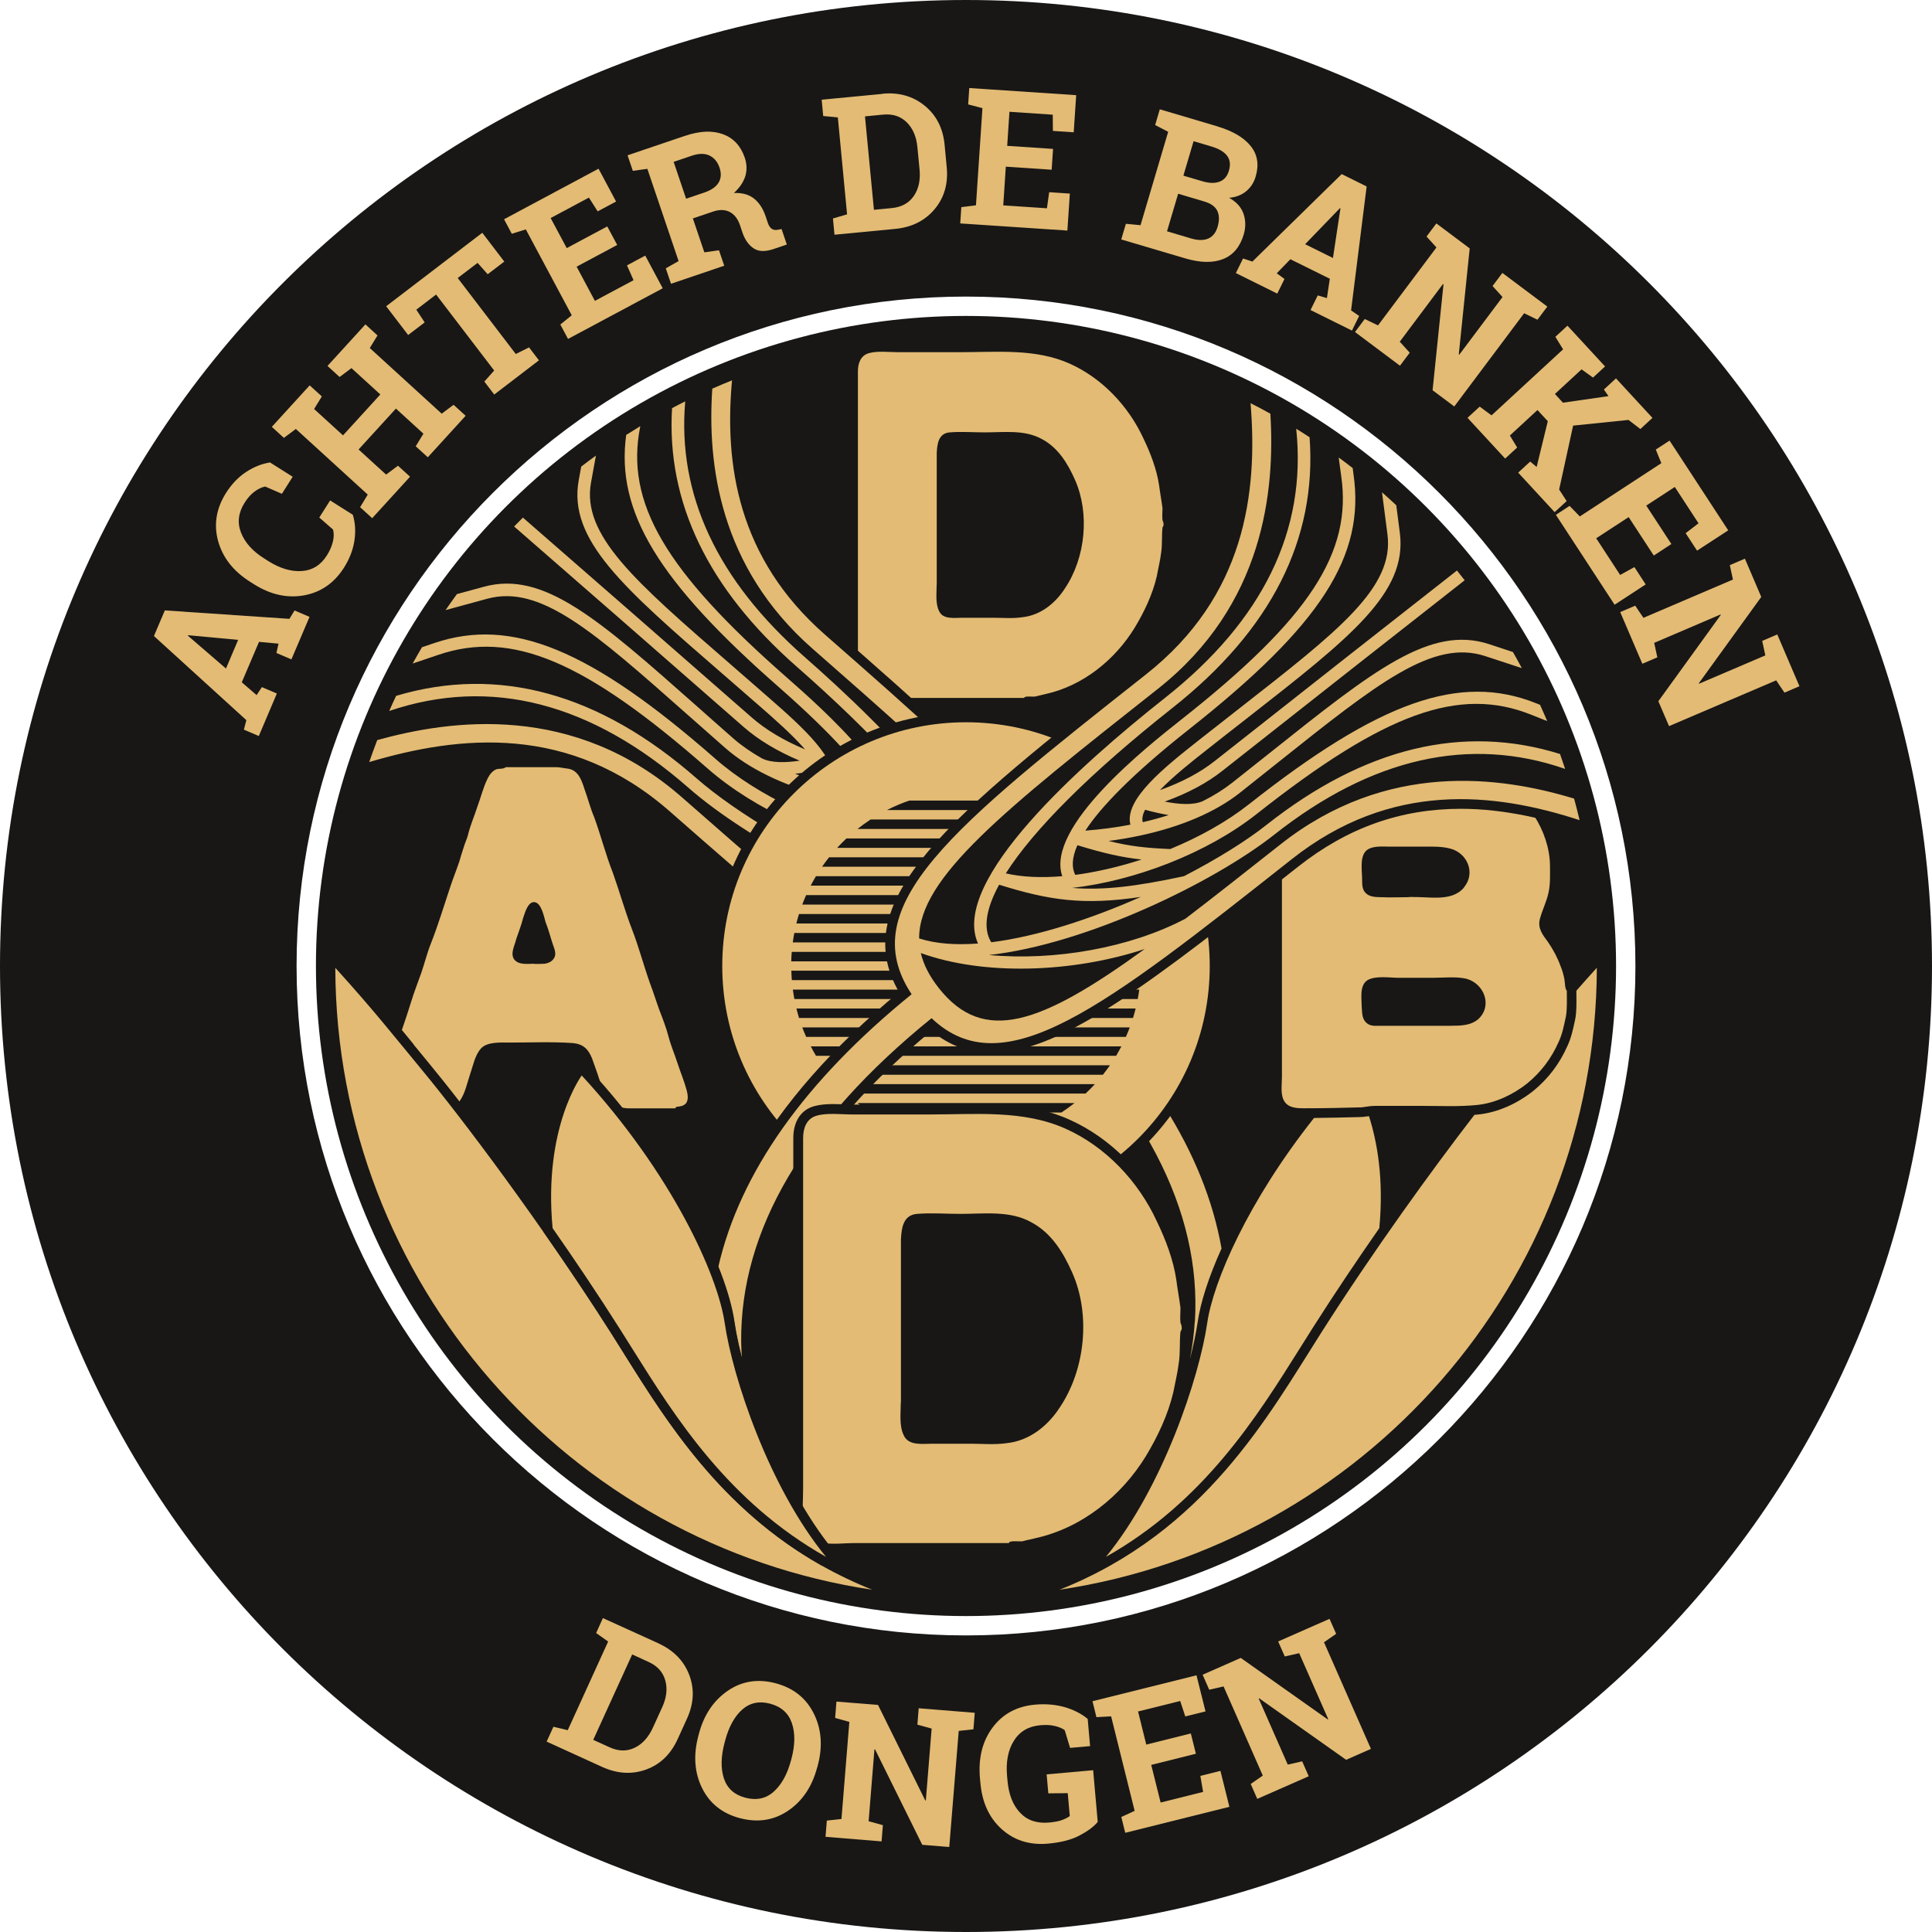
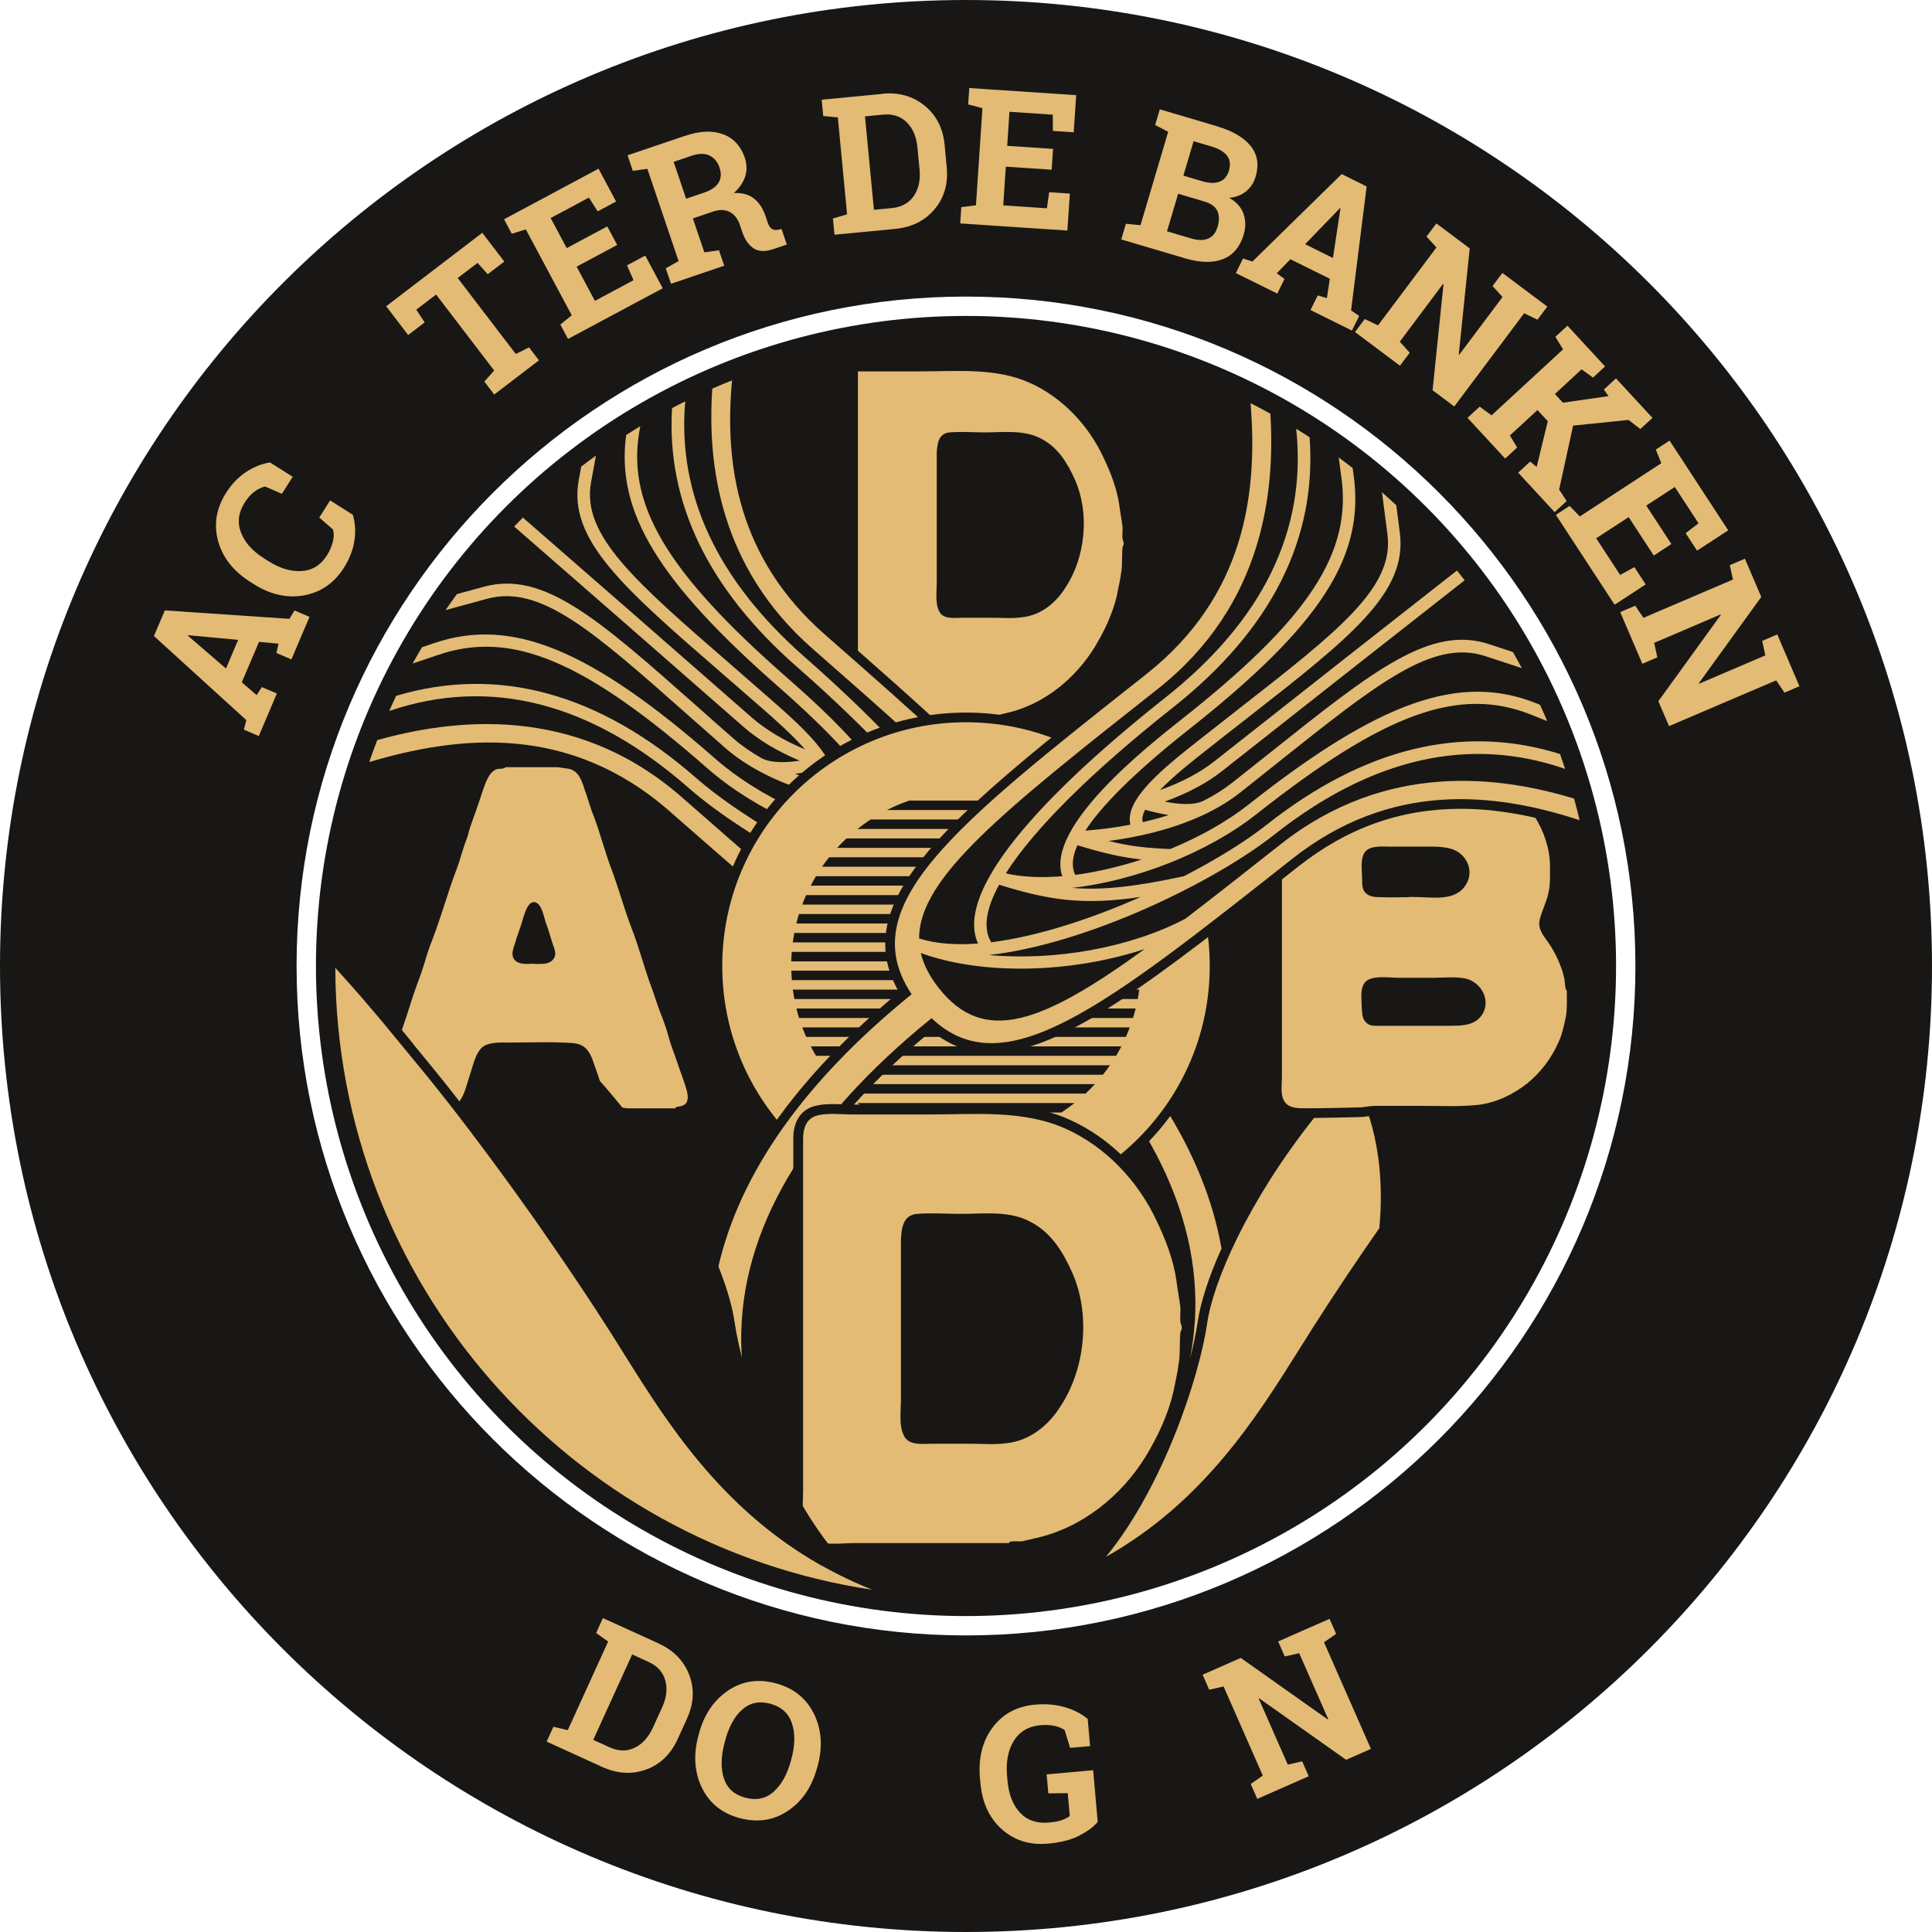
<svg xmlns="http://www.w3.org/2000/svg" id="Laag_2" viewBox="0 0 265.46 265.46">
  <defs>
    <style>.cls-1{fill:#181716;}.cls-1,.cls-2{stroke-width:0px;}.cls-2{fill:#e3bb74;}</style>
  </defs>
  <g id="Laag_1-2">
    <circle class="cls-1" cx="132.73" cy="132.73" r="89.32" />
    <path class="cls-1" d="m132.73,0C59.43,0,0,59.43,0,132.73s59.43,132.73,132.73,132.73,132.73-59.43,132.73-132.73S206.04,0,132.73,0Zm0,224.71c-50.72,0-91.98-41.26-91.98-91.98s41.26-91.98,91.98-91.98,91.98,41.26,91.98,91.98-41.26,91.98-91.98,91.98Z" />
    <path class="cls-2" d="m33.51,100.25l.34-1.3-12.7-11.56,1.5-3.52,17.12,1.16.7-1.15,2.06.88-2.49,5.84-2.06-.88.29-1.28-2.68-.25-2.37,5.56,2.04,1.76.72-1.1,2.06.88-2.48,5.84-2.06-.88Zm-2.46-8.39l1.67-3.94-6.87-.64-.03.07,5.22,4.5Z" />
    <path class="cls-2" d="m40.22,65.5l-1.49,2.35-2.3-1c-.51.11-1,.35-1.48.71s-.92.86-1.33,1.5c-.87,1.37-1.04,2.74-.51,4.11.53,1.37,1.59,2.56,3.2,3.57l.55.35c1.6,1.01,3.14,1.47,4.6,1.37,1.47-.1,2.63-.82,3.47-2.17.39-.62.66-1.25.81-1.87.15-.63.15-1.18.02-1.66l-1.89-1.65,1.49-2.35,3.12,1.97c.33,1.1.41,2.28.22,3.54-.19,1.26-.66,2.5-1.43,3.72-1.34,2.11-3.16,3.38-5.48,3.81-2.32.42-4.62-.09-6.92-1.54l-.53-.34c-2.29-1.45-3.74-3.31-4.37-5.58-.62-2.27-.26-4.47,1.08-6.6.77-1.22,1.69-2.18,2.75-2.88,1.06-.7,2.16-1.14,3.3-1.32l3.12,1.97Z" />
-     <path class="cls-2" d="m39.01,60.17l-1.66-1.52,5.2-5.7,1.67,1.52-1.06,1.73,3.97,3.62,5.13-5.62-3.97-3.62-1.63,1.22-1.66-1.52,1.35-1.48,2.51-2.75,1.35-1.48,1.66,1.52-1.06,1.73,9.88,9.02,1.63-1.22,1.66,1.51-5.2,5.7-1.66-1.51,1.06-1.73-3.78-3.45-5.13,5.62,3.78,3.45,1.63-1.22,1.66,1.51-5.2,5.7-1.66-1.51,1.05-1.73-9.88-9.02-1.62,1.21Z" />
    <path class="cls-2" d="m66.27,31.99l3.02,3.95-2.28,1.74-1.39-1.56-2.73,2.08,7.98,10.44,1.82-.91,1.36,1.78-6.14,4.7-1.36-1.78,1.35-1.52-7.98-10.44-2.72,2.08,1.15,1.75-2.27,1.73-3.02-3.95,13.2-10.09Z" />
    <path class="cls-2" d="m84.8,33.66l-5.57,2.98,2.51,4.7,5.31-2.84-.9-2.04,2.51-1.34,2.4,4.49-13.01,6.96-1.06-1.98,1.57-1.27-6.31-11.8-1.93.6-1.06-1.99,1.75-.94,11.23-6.01,2.41,4.51-2.53,1.35-1.2-1.89-5.26,2.81,2.21,4.13,5.57-2.98,1.36,2.54Z" />
    <path class="cls-2" d="m94.15,18.66c2-.68,3.73-.75,5.18-.22s2.45,1.61,3,3.22c.3.89.32,1.74.07,2.56-.26.82-.78,1.58-1.56,2.3,1.15-.05,2.07.21,2.77.77.7.56,1.23,1.37,1.59,2.43l.3.9c.13.39.31.66.54.82.23.16.52.2.89.12l.46-.09.72,2.13-1.83.62c-1.16.39-2.07.36-2.75-.11-.68-.46-1.19-1.19-1.52-2.17l-.34-1.01c-.29-.86-.75-1.45-1.37-1.79-.62-.33-1.35-.37-2.2-.11l-2.9.98,1.58,4.66,2.01-.28.72,2.12-7.31,2.48-.72-2.12,1.76-1-4.29-12.67-2,.27-.72-2.13,1.88-.64,6.05-2.05Zm.13,8.64l2.45-.83c.99-.33,1.65-.79,2.01-1.38.35-.59.39-1.28.12-2.07-.27-.79-.73-1.34-1.38-1.65-.65-.31-1.45-.3-2.41.02l-2.51.85,1.71,5.06Z" />
    <path class="cls-2" d="m121.23,12.88c2.27-.22,4.21.33,5.82,1.64,1.61,1.31,2.52,3.1,2.74,5.37l.29,3.07c.22,2.28-.34,4.21-1.67,5.79-1.33,1.58-3.13,2.48-5.4,2.7l-8.35.8-.21-2.23,1.94-.57-1.27-13.32-2.01-.19-.21-2.24,1.98-.19,6.37-.61Zm-2.38,3.12l1.23,12.83,2.46-.24c1.33-.13,2.34-.68,3.01-1.65.67-.97.94-2.19.8-3.64l-.3-3.1c-.14-1.44-.63-2.57-1.47-3.4-.84-.83-1.93-1.18-3.26-1.05l-2.46.24Z" />
    <path class="cls-2" d="m144.5,23.32l-6.3-.42-.35,5.32,6,.4.31-2.21,2.84.19-.34,5.08-14.72-.98.15-2.24,2.01-.25.89-13.35-1.96-.51.15-2.25,1.98.13,12.71.85-.34,5.1-2.86-.19-.02-2.23-5.95-.4-.31,4.68,6.3.42-.19,2.87Z" />
    <path class="cls-2" d="m167.29,17.38c2.1.62,3.62,1.52,4.56,2.69.94,1.17,1.16,2.57.68,4.19-.24.83-.68,1.5-1.31,2.02-.63.52-1.41.82-2.34.9,1,.55,1.66,1.28,1.98,2.19.31.91.32,1.86.03,2.85-.51,1.71-1.46,2.84-2.85,3.38-1.39.55-3.12.51-5.19-.1l-8.79-2.6.64-2.15,2.01.19,3.8-12.83-1.79-.93.64-2.16,1.9.56,6.04,1.79Zm-5.41,9.24l-1.53,5.16,3.3.98c.95.28,1.73.29,2.36.02.62-.27,1.05-.8,1.29-1.61.26-.88.24-1.61-.04-2.2-.29-.59-.89-1.02-1.81-1.29l-3.57-1.06Zm.73-2.48l2.58.76c.96.28,1.75.31,2.38.06.63-.24,1.06-.74,1.28-1.49.25-.83.17-1.51-.24-2.06s-1.12-.97-2.15-1.28l-2.46-.73-1.4,4.73Z" />
    <path class="cls-2" d="m170.8,35.52l1.28.42,12.27-12.02,3.43,1.7-2.14,17.03,1.11.76-.99,2.01-5.69-2.82.99-2.01,1.26.37.4-2.66-5.42-2.68-1.87,1.93,1.06.78-.99,2.01-5.69-2.82.99-2.01Zm8.52-1.97l3.83,1.9,1.03-6.82-.07-.03-4.79,4.96Z" />
    <path class="cls-2" d="m212.6,42.13l-1.35,1.8-1.83-.89-9.6,12.81-2.98-2.23,1.5-14.56-.07-.04-5.94,7.93,1.37,1.51-1.34,1.79-6.18-4.63,1.34-1.79,1.82.88,8.03-10.71-1.36-1.5,1.35-1.8,1.59,1.19,2.99,2.24-1.5,14.56.07.04,5.94-7.92-1.37-1.51,1.35-1.8,4.58,3.43,1.6,1.2Z" />
    <path class="cls-2" d="m203.31,55.87l1.63,1.2,9.83-9.07-1.06-1.72,1.66-1.53,5.17,5.6-1.66,1.53-1.57-1.13-3.66,3.38,1.1,1.2,6.26-.9-.63-.91,1.66-1.53,5.01,5.43-1.66,1.53-1.63-1.25-7.61.78-1.92,8.78,1.03,1.59-1.65,1.52-5.01-5.43,1.65-1.52.89.74,1.53-6.29-1.42-1.53-3.79,3.5,1,1.65-1.65,1.52-5.17-5.6,1.65-1.52Z" />
    <path class="cls-2" d="m227.23,76.33l-3.45-5.28-4.46,2.91,3.29,5.04,1.96-1.08,1.55,2.38-4.27,2.79-8.07-12.35,1.88-1.23,1.41,1.45,11.2-7.32-.76-1.87,1.89-1.23,1.09,1.66,6.97,10.67-4.28,2.79-1.57-2.4,1.77-1.36-3.26-4.99-3.92,2.56,3.45,5.28-2.41,1.58Z" />
    <path class="cls-2" d="m247.26,94.28l-2.07.89-1.14-1.69-14.72,6.29-1.47-3.42,8.58-11.86-.04-.06-9.11,3.9.43,1.99-2.06.88-3.04-7.1,2.06-.88,1.13,1.67,12.3-5.26-.43-1.98,2.07-.89.78,1.82,1.47,3.44-8.58,11.86.04.06,9.1-3.89-.43-1.99,2.07-.89,2.25,5.26.79,1.84Z" />
    <path class="cls-2" d="m90.48,225.81c2.07.94,3.48,2.39,4.22,4.32.74,1.94.64,3.94-.31,6.02l-1.28,2.81c-.95,2.08-2.39,3.47-4.34,4.18-1.94.7-3.95.58-6.03-.36l-7.63-3.48.93-2.04,1.97.47,5.55-12.18-1.65-1.17.93-2.05,1.81.82,5.83,2.65Zm-3.62,1.52l-5.35,11.73,2.25,1.02c1.22.56,2.36.58,3.43.07,1.07-.51,1.9-1.43,2.51-2.75l1.29-2.83c.6-1.31.74-2.54.42-3.68s-1.08-1.99-2.3-2.54l-2.25-1.03Z" />
    <path class="cls-2" d="m112.28,242.85c-.7,2.64-2.03,4.62-4,5.95-1.97,1.33-4.17,1.66-6.61,1.02-2.43-.64-4.17-2.03-5.21-4.15-1.04-2.12-1.21-4.5-.51-7.14l.07-.27c.69-2.62,2.02-4.6,3.97-5.94,1.95-1.34,4.15-1.68,6.58-1.04,2.44.65,4.19,2.04,5.25,4.17s1.24,4.51.54,7.14l-.07.27Zm-3.52-1.25c.49-1.86.51-3.48.04-4.85s-1.46-2.25-2.98-2.66c-1.52-.4-2.8-.12-3.86.83s-1.83,2.38-2.33,4.26l-.08.3c-.5,1.9-.53,3.53-.08,4.89.45,1.36,1.43,2.24,2.94,2.64,1.53.4,2.83.13,3.9-.83,1.07-.96,1.86-2.38,2.37-4.28l.08-.3Z" />
-     <path class="cls-2" d="m133.93,235.36l-.18,2.25-2.02.22-1.3,15.95-3.71-.3-6.49-13.12h-.08s-.8,9.88-.8,9.88l1.96.54-.18,2.23-7.7-.63.18-2.23,2.01-.22,1.08-13.34-1.95-.54.18-2.25,1.98.16,3.73.3,6.49,13.12h.08s.8-9.87.8-9.87l-1.96-.54.18-2.25,5.7.46,1.99.16Z" />
    <path class="cls-2" d="m150.81,250.36c-.55.65-1.38,1.26-2.5,1.85s-2.56.95-4.32,1.11c-2.51.22-4.62-.44-6.34-1.98-1.72-1.54-2.7-3.65-2.94-6.34l-.06-.64c-.25-2.78.33-5.11,1.73-6.99,1.4-1.88,3.35-2.93,5.85-3.15,1.45-.13,2.8-.01,4.05.34,1.24.36,2.3.9,3.17,1.62l.33,3.74-2.75.24-.74-2.44c-.37-.26-.83-.45-1.41-.58s-1.22-.16-1.94-.09c-1.62.14-2.83.85-3.63,2.13s-1.11,2.89-.94,4.83l.06.66c.17,1.89.74,3.36,1.73,4.4.98,1.05,2.31,1.5,3.98,1.35.75-.07,1.35-.18,1.8-.35.45-.17.8-.35,1.05-.54l-.28-3.15-2.67.03-.23-2.61,6.39-.57.63,7.13Z" />
-     <path class="cls-2" d="m164.31,240.97l-6.13,1.53,1.29,5.17,5.84-1.46-.38-2.2,2.76-.69,1.23,4.94-14.31,3.57-.54-2.17,1.83-.85-3.23-12.98-2.02.11-.54-2.19,1.93-.48,12.36-3.08,1.24,4.96-2.78.69-.7-2.12-5.79,1.44,1.13,4.55,6.12-1.53.7,2.79Z" />
    <path class="cls-2" d="m182.68,222.43l.91,2.06-1.67,1.16,6.45,14.65-3.41,1.5-11.95-8.45-.06.04,3.99,9.07,1.98-.45.9,2.05-7.07,3.11-.9-2.05,1.66-1.15-5.39-12.25-1.97.45-.91-2.06,1.82-.8,3.42-1.51,11.95,8.45.07-.04-3.99-9.06-1.98.45-.91-2.06,5.24-2.31,1.83-.8Z" />
-     <path class="cls-2" d="m117.88,93.92c-.13-1.32,0-2.77,0-4.09v-38.8c0-1.06.33-2.18,1.52-2.51,1.19-.33,2.71-.13,3.96-.13h8.58c5.08,0,10.36-.53,15.05,1.58,4.42,1.98,8.05,5.81,10.1,10.23.99,2.05,1.85,4.29,2.18,6.53.13,1.06.33,2.05.46,3.1,0,.53-.07,1.12,0,1.65.07.2.13.26.13.46.07.26-.07.4-.13.53-.13,1.19,0,2.38-.2,3.56-.13,1.06-.4,2.11-.59,3.17-.59,2.51-1.72,4.88-3.04,7.06-2.71,4.42-7.13,7.99-12.27,9.11-.46.13-.92.2-1.39.33-.26.07-1.52-.13-1.52.2-7,0,0-.13,0,0h-17.16c-1.91,0-5.28.66-5.68-1.98Zm10.82-13.59c0,1.12-.2,2.57.33,3.63.53,1.19,2.11.92,3.17.92h4.22c1.32,0,2.71.13,4.03-.07,2.51-.26,4.55-1.91,5.87-3.96,2.84-4.22,3.43-10.29,1.39-14.91-.99-2.24-2.31-4.42-4.55-5.61-2.38-1.32-5.21-.92-7.85-.92-1.58,0-3.23-.13-4.82,0-1.52.13-1.72,1.52-1.78,2.84v18.08Z" />
+     <path class="cls-2" d="m117.88,93.92c-.13-1.32,0-2.77,0-4.09v-38.8h8.58c5.08,0,10.36-.53,15.05,1.58,4.42,1.98,8.05,5.81,10.1,10.23.99,2.05,1.85,4.29,2.18,6.53.13,1.06.33,2.05.46,3.1,0,.53-.07,1.12,0,1.65.07.2.13.26.13.46.07.26-.07.4-.13.53-.13,1.19,0,2.38-.2,3.56-.13,1.06-.4,2.11-.59,3.17-.59,2.51-1.72,4.88-3.04,7.06-2.71,4.42-7.13,7.99-12.27,9.11-.46.13-.92.2-1.39.33-.26.07-1.52-.13-1.52.2-7,0,0-.13,0,0h-17.16c-1.91,0-5.28.66-5.68-1.98Zm10.82-13.59c0,1.12-.2,2.57.33,3.63.53,1.19,2.11.92,3.17.92h4.22c1.32,0,2.71.13,4.03-.07,2.51-.26,4.55-1.91,5.87-3.96,2.84-4.22,3.43-10.29,1.39-14.91-.99-2.24-2.31-4.42-4.55-5.61-2.38-1.32-5.21-.92-7.85-.92-1.58,0-3.23-.13-4.82,0-1.52.13-1.72,1.52-1.78,2.84v18.08Z" />
    <path class="cls-1" d="m50.2,106.26c5.2-1.6,12.02-3.21,19.01-2.85,8.26.43,15.43,3.4,21.91,9.08,18.69,16.4,31.04,27.23,40.75,27.73,3.09.16,5.85-.69,8.4-2.59,15.86,14.54,23.45,29.31,22.56,43.91-.77,12.6-7.97,25.15-21.45,37.43,4.02-.4,7.97-1.08,11.81-2.02,10.29-11.35,15.84-23.06,16.57-34.99,1.02-16.78-7.32-33.4-24.77-49.42,7.99-12.35-5.97-24.6-30.79-46.36-11.76-10.31-13.39-23.06-12.24-34.47-24.49,9.33-43.69,29.47-51.76,54.55Z" />
    <path class="cls-2" d="m164.16,181.62c-.1,1.71-.33,3.43-.67,5.13.5-1.92.86-3.67,1.08-5.14.38-2.63,1.48-6.1,3.27-10.06-2.31-13.14-10.55-26.15-24.6-38.81,8.68-11.71-4.51-23.28-29.91-45.56-11.96-10.49-13.81-23.36-12.75-34.92-.91.36-1.81.75-2.71,1.14-.7,10.34.98,24.51,13.76,35.72,20.27,17.78,31.44,27.58,30.98,35.92-2.33.62-5.09.67-8.11.28,4.29-8.4-12.89-25.35-23.91-35.02-12.05-10.57-17.55-22.38-16.44-35.15-.61.3-1.21.61-1.81.93-.78,12.92,4.96,24.84,17.12,35.51,10.8,9.47,18.22,17.71,21.71,23.9-2.25.41-4.9.38-7.77,0,2.7-6.62-10.67-18.34-15.27-22.38-16.78-14.72-22.25-24.07-20.16-34.52v-.03c-.64.39-1.29.79-1.93,1.2-1.44,10.54,4.42,20.13,20.96,34.64,7.56,6.63,11.61,11.33,13.55,14.67-2.1-.26-4.16-.65-6.14-1.14,1.07-3.42-4.3-8.15-8.73-12.03-1.87-1.64-3.64-3.18-5.32-4.64-13.2-11.45-20.47-17.76-19.15-24.98l.67-3.68c-.68.49-1.35,1-2.02,1.51l-.34,1.86c-1.49,8.18,6.04,14.72,19.72,26.58,1.68,1.46,3.45,3,5.32,4.63,1.84,1.61,4.3,3.77,6.06,5.79-2.93-1.22-5.38-2.69-7.31-4.37-11.03-9.67-23.44-20.49-31.46-27.48-.41.4-.81.81-1.21,1.22,8.02,6.99,20.47,17.84,31.54,27.55,2.05,1.79,4.63,3.34,7.7,4.63-1.94.28-3.93.34-5.23-.34-1.46-.83-2.76-1.73-3.87-2.7-1.76-1.54-3.42-3.02-5-4.42-13.6-12.04-21.1-18.68-29.29-16.44l-3.71,1.01c-.53.73-1.05,1.46-1.56,2.2l5.72-1.56c7.3-1.99,14.55,4.43,27.7,16.08,1.58,1.4,3.25,2.88,5.01,4.42,3.19,2.8,7.8,5.06,13.34,6.56,1.41.38,2.86.7,4.33.97-3.02.58-5.23.69-8.52.67-3.89-1.84-7.55-4.12-10.47-6.68-17.18-15.07-28.02-19.54-38.66-15.93l-1.69.57c-.44.74-.86,1.49-1.28,2.24l3.52-1.19c10.09-3.43,20.11.8,36.98,15.59,6.55,5.75,16.29,10.03,24.77,11.43-4.17.13-8.58-.6-15.26-2.4-4.43-2.59-8.28-5.28-10.96-7.62-13.4-11.75-27.29-15.55-41.32-11.37-.33.69-.65,1.38-.95,2.08,13.92-4.72,27.76-1.16,41.15,10.58,7.9,6.93,24.95,16.36,38.3,18.53-9.05.37-19.34-1.98-26.71-6.37-3.75-3.18-7.89-6.82-12.51-10.87-14.89-13.06-31.79-10.67-41.88-7.87-.38,1-.75,2.01-1.1,3.02,12.39-3.69,27.52-5.3,41.29,6.77,24.81,21.76,37.97,33.3,48.33,24.39,16.74,15.07,24.76,30.45,23.83,45.73Zm-51.41-74.14c-1.22-.35-2.4-.74-3.51-1.16.98-.11,2.08-.29,3.29-.56.29.65.38,1.23.22,1.72Zm8.89,7.71c-2.91-.53-5.98-1.41-9-2.57,2.67-.15,5.12-.56,8.92-1.51.72,1.88.61,3.18.09,4.09Zm11.04,9.85c-6.33-1.13-13.58-3.93-20.2-7.28,7.78,1.57,12.51,1.12,19.52-.67,1.66,3.45,1.92,6.15.67,7.95Zm6.88,6.66c-6.55,7.47-14.24,4.29-27.98-6.81,9.78,3.79,21.9,4.81,30.69,2.13-.46,1.58-1.35,3.12-2.71,4.67Z" />
    <circle class="cls-1" cx="132.73" cy="132.73" r="34.82" />
    <path class="cls-2" d="m132.73,99.24c-18.5,0-33.49,14.99-33.49,33.49s14.99,33.49,33.49,33.49,33.49-14.99,33.49-33.49-14.99-33.49-33.49-33.49Zm17.71,17.26h-35.42c.41-.45.84-.88,1.29-1.3h32.84c.45.42.88.85,1.29,1.3Zm-41.51,12.99c.06-.44.13-.87.21-1.3h47.18c.08.43.15.86.21,1.3h-47.6Zm47.74,1.3c.03.43.06.86.07,1.3h-48.02c.01-.44.03-.87.07-1.3h47.88Zm-47.25-3.9c.11-.44.23-.87.36-1.3h45.89c.13.43.25.86.36,1.3h-46.61Zm.81-2.6c.17-.44.34-.87.53-1.3h43.93c.19.43.37.86.53,1.3h-44.99Zm1.16-2.6c.23-.44.47-.87.72-1.3h41.24c.25.42.49.86.72,1.3h-42.68Zm1.56-2.6c.31-.44.63-.88.97-1.3h37.63c.34.42.66.85.97,1.3h-39.56Zm4.87-5.19c.58-.46,1.18-.89,1.8-1.3h26.22c.62.41,1.22.84,1.8,1.3h-29.82Zm4.05-2.6c.99-.5,2.01-.94,3.07-1.3h15.58c1.06.36,2.08.8,3.07,1.3h-21.72Zm27.28,38.96h-32.84c-.45-.42-.88-.85-1.29-1.3h35.42c-.41.45-.84.88-1.29,1.3Zm-27.28,3.9h21.72c-.99.5-2.01.94-3.07,1.3h-15.58c-1.06-.36-2.08-.8-3.07-1.3Zm-2.25-1.3c-.62-.41-1.22-.84-1.8-1.3h29.82c-.58.46-1.18.89-1.8,1.3h-26.22Zm-5.7-5.19c-.34-.42-.66-.85-.97-1.3h39.56c-.31.44-.63.88-.97,1.3h-37.63Zm-1.8-2.6c-.25-.42-.49-.86-.72-1.3h42.68c-.23.44-.47.87-.72,1.3h-41.24Zm-1.35-2.6c-.19-.43-.37-.86-.53-1.3h44.99c-.17.44-.34.87-.53,1.3h-43.93Zm-.98-2.6c-.13-.43-.25-.86-.36-1.3h46.61c-.11.44-.23.87-.36,1.3h-45.89Zm-.64-2.6c-.08-.43-.15-.86-.21-1.3h47.6c-.06.44-.13.87-.21,1.3h-47.18Zm-.35-2.6c-.03-.43-.06-.86-.07-1.3h48.02c-.01.44-.03.87-.07,1.3h-47.88Z" />
    <path class="cls-2" d="m215.14,139.75c-.26,1.19-.46,2.31-.99,3.43-.99,2.24-2.38,4.09-4.29,5.67-1.91,1.52-4.36,2.71-6.86,2.97s-5.08.13-7.65.13h-6.4c-.66,0-1.25.13-1.85.2-2.64.07-5.15.13-7.85.13-.86,0-2.11,0-2.71-.86-.66-.92-.4-2.31-.4-3.43v-38.08c0-1.19-.26-2.64.33-3.7.59-.92,1.91-.79,2.84-.79h3.89c1.25,0,2.31-.13,3.5-.13h10.43c.59,0,1.12.13,1.65.13,2.44.07,4.62.73,6.8,1.85,4.16,2.11,7.32,6.93,7.39,11.61,0,1.25.07,2.57-.2,3.76-.26,1.25-.86,2.38-1.19,3.63-.33,1.32.4,2.18,1.12,3.17.73,1.06,1.32,2.18,1.72,3.3.26.59.4,1.19.53,1.78.07.33.07,1.45.33,1.58,0,1.06-.13-.07,0,0,0,1.19.07,2.51-.13,3.63Zm-15.84,1.19c1.32,0,2.77,0,3.83-.92,1.98-1.85.79-4.88-1.65-5.54-1.45-.33-3.1-.13-4.55-.13h-4.75c-1.25,0-3.17-.33-4.29.33-1.12.73-.79,2.51-.79,3.63.07.73,0,1.52.53,2.11s1.19.53,1.85.53h9.83Zm1.85-19.01c1.65-1.98.46-4.75-1.91-5.34-1.25-.33-2.64-.26-3.96-.26h-4.29c-.99,0-2.71-.2-3.43.73s-.4,2.71-.4,3.83c0,.66,0,1.39.53,1.85.46.46,1.25.53,1.91.53,1.45.07,2.9,0,4.36,0,1.45-.07-1.78,0,0,0,2.24-.13,5.48.73,7.19-1.32Z" />
    <path class="cls-1" d="m156.67,91.61c-25.91,20.46-40.48,31.97-33.14,44.71-18.26,15.1-27.44,31.27-27.29,48.07.1,10.43,3.88,20.87,11.27,31.25,3.53,1.08,7.15,1.93,10.86,2.55-9.99-11.4-15.08-22.74-15.18-33.86-.13-14.63,8.21-28.98,24.8-42.69,2.45,2.03,5.16,3.02,8.26,3.02,9.72,0,22.61-10.18,42.13-25.59,6.77-5.34,14.08-7.94,22.35-7.94,6.06,0,11.91,1.47,16.69,3.07-5.73-26.23-23.37-48.05-46.95-59.5,1.12,12.22-.39,26.32-13.78,36.9Z" />
    <path class="cls-2" d="m216.29,109.73c-10.08-3.06-25.75-5.24-40.35,6.29-4.83,3.81-9.15,7.22-13.06,10.21-7.59,4-17.98,5.83-27,4.99,13.45-1.48,30.95-10.02,39.2-16.53,13.4-10.58,26.84-13.6,39.97-9.04-.23-.69-.46-1.37-.7-2.05-13.31-4.15-26.86-.89-40.33,9.74-2.79,2.21-6.78,4.69-11.34,7.05-6.76,1.46-11.21,1.95-15.36,1.61,8.54-.96,18.49-4.74,25.33-10.14,17.61-13.9,27.83-17.61,37.73-13.66l2.21.88c-.32-.75-.65-1.5-.99-2.24l-.58-.23c-10.43-4.15-21.49-.25-39.43,13.91-3.06,2.41-6.82,4.5-10.8,6.14-3.29-.14-5.49-.37-8.48-1.11,1.49-.19,2.95-.44,4.38-.75,5.61-1.2,10.33-3.23,13.66-5.86,1.84-1.45,3.58-2.84,5.23-4.16,13.74-10.95,21.31-16.99,28.49-14.63l5.03,1.65c-.4-.74-.8-1.48-1.22-2.21l-3.27-1.08c-8.07-2.65-15.89,3.59-30.1,14.91-1.65,1.32-3.39,2.7-5.23,4.15-1.16.91-2.5,1.75-4,2.5-1.34.6-3.32.45-5.24.07,3.13-1.13,5.79-2.54,7.92-4.23,11.73-9.26,24.94-19.63,33.29-26.18-.35-.45-.71-.9-1.06-1.34-8.36,6.55-21.56,16.92-33.29,26.18-2.01,1.59-4.53,2.92-7.52,3.99,1.86-1.93,4.43-3.96,6.35-5.47,1.94-1.54,3.8-2.98,5.55-4.35,14.27-11.15,22.13-17.28,21.06-25.53l-.49-3.79c-.64-.6-1.3-1.19-1.96-1.78l.75,5.79c.94,7.28-6.64,13.2-20.42,23.96-1.76,1.37-3.61,2.82-5.56,4.36-4.62,3.65-10.23,8.09-9.34,11.56-2.01.39-4.08.66-6.19.82,2.11-3.24,6.4-7.73,14.29-13.96,18.08-14.28,24.19-23.77,22.55-35.02l-.11-.84c-.63-.49-1.28-.98-1.92-1.45l.34,2.53c1.54,10.54-4.4,19.61-21.92,33.44-4.8,3.79-18.75,14.81-16.4,21.56-2.88.24-5.53.13-7.76-.39,3.81-6,11.64-13.84,22.92-22.75,13.53-10.69,19.85-23.18,18.82-37.17-.61-.4-1.22-.79-1.84-1.17,1.48,13.92-4.57,26.36-18.04,36.99-11.51,9.09-29.54,25.13-25.68,33.74-3.04.23-5.8.04-8.09-.7-.03-8.35,11.63-17.57,32.79-34.28,14.62-11.54,16.12-27.31,15.47-37.82-.9-.5-1.8-.98-2.72-1.44,1.01,12.37-.76,26.52-14.35,37.25-26.52,20.94-40.29,31.82-32.22,43.96-14.69,11.92-23.58,24.49-26.57,37.48,1.15,2.9,1.89,5.47,2.19,7.52.21,1.45.57,3.18,1.06,5.08-.05-.78-.09-1.57-.1-2.35-.14-15.31,8.67-30.26,26.16-44.44,9.89,9.42,23.63-1.42,49.52-21.87,13.57-10.72,27.73-9.18,39.52-5.34-.24-1-.49-1.99-.76-2.97Zm-58.97,1.53c1.2.33,2.28.57,3.26.73-1.13.37-2.33.69-3.56.98-.14-.49-.01-1.07.31-1.7Zm-9.29,4.87c3.74,1.15,6.17,1.68,8.83,1.97-3.08,1-6.19,1.72-9.12,2.11-.47-.93-.52-2.24.3-4.08Zm-10.75,5.43c6.91,2.16,11.61,2.85,19.46,1.68-6.78,3-14.16,5.43-20.54,6.23-1.15-1.86-.75-4.55,1.08-7.91Zm-8.29,14.2c-1.28-1.62-2.09-3.21-2.47-4.81,8.64,3.13,20.8,2.73,30.76-.55-14.3,10.37-22.13,13.16-28.3,5.35Z" />
    <path class="cls-1" d="m133.34,197.01c.48,0,.96.01,1.45.03.47.01.94.03,1.4.03.78,0,1.39-.04,1.94-.12,2.45-.26,4.74-1.83,6.34-4.3,3.28-4.89,3.94-11.95,1.62-17.21-.98-2.21-2.43-4.92-5.04-6.31-1.68-.93-3.65-1.06-5.36-1.06-.62,0-1.24.02-1.85.03-.64.02-1.27.03-1.89.03-.66,0-1.34-.02-2.01-.04-.66-.02-1.32-.04-1.97-.04-.71,0-1.32.02-1.87.07-.44.04-.86.08-.97,2.24v22.35c0,.3,0,.63-.02.96-.04,1.03-.08,2.21.29,2.93.08.18.19.43,1.38.43.23,0,.45,0,.67-.02.23,0,.46-.01.66-.01h5.24Zm-18.72,16.46c-3.35,0-5.24-1.24-5.6-3.7-.13-1.25-.09-2.47-.05-3.65.02-.55.03-1.09.03-1.62v-48.1c0-2.3,1.05-3.91,2.87-4.41.7-.19,1.51-.29,2.55-.29.49,0,.98.02,1.47.04.43.02.85.03,1.25.03h10.63c1.04,0,2.09-.02,3.13-.04,1.07-.02,2.14-.04,3.21-.04,4.2,0,8.66.26,12.86,2.16,5.62,2.52,10.43,7.38,13.19,13.34,1.51,3.12,2.43,5.89,2.81,8.47.08.67.18,1.28.28,1.9.11.65.21,1.3.29,1.97v.08s.01.08.01.08c0,.23,0,.47-.02.72-.01.36-.03.71,0,1.01.06.15.16.39.18.73.09.55-.06.97-.19,1.23-.04.5-.05,1.02-.05,1.57-.01.85-.02,1.74-.17,2.66-.11.87-.3,1.79-.48,2.68-.09.43-.18.85-.26,1.28-.71,3.01-1.99,6-3.94,9.2-3.77,6.17-9.63,10.5-16.08,11.91-.23.07-.54.14-.85.2-.26.06-.52.11-.78.18-.21.05-.38.07-.62.07-.08,0-.18,0-.28,0v.23h-22.62c-.35,0-.75.02-1.17.04-.51.03-1.06.05-1.6.05Z" />
    <path class="cls-2" d="m56.83,143.52c.74.91,1.48,1.81,2.24,2.73,1.02,1.24,2.41,2.96,4.05,5.08.03-.03.06-.07.08-.1.73-1.06.99-2.44,1.39-3.63.4-1.12.66-2.64,1.52-3.56.86-.92,2.71-.79,3.89-.79,2.84,0,5.81-.13,8.71.07,1.39.13,2.11.79,2.64,2.11.46,1.25.92,2.57,1.32,3.89.4,1.12.73,2.44,2.11,2.71.59.13,1.06.26,1.65.26h6.34c.07,0,.07-.13.13-.2.53-.07.99-.07,1.39-.53.33-.53.2-1.19.07-1.72-.33-1.25-.86-2.51-1.25-3.7-.4-1.25-.92-2.44-1.25-3.7s-.79-2.44-1.25-3.63c-.46-1.25-.86-2.57-1.32-3.76-.86-2.44-1.52-4.95-2.44-7.33-.99-2.57-1.72-5.21-2.64-7.79-.99-2.51-1.65-5.15-2.57-7.65-.53-1.25-.86-2.57-1.32-3.83-.4-1.25-.86-2.64-2.31-2.84-.66-.07-1.06-.2-1.65-.2h-6.86c-.4.33-.99.13-1.39.33-.53.26-.86.73-1.12,1.25-.59,1.19-.92,2.57-1.39,3.83-.4,1.25-.92,2.44-1.25,3.7-.13.66-.46,1.25-.66,1.98-.2.59-.4,1.25-.59,1.91-.4,1.19-.86,2.31-1.25,3.5-.86,2.57-1.65,5.21-2.64,7.72-.53,1.32-.86,2.71-1.32,4.03-.46,1.32-.99,2.64-1.39,3.96-.4,1.3-.83,2.6-1.28,3.9.55.67,1.1,1.34,1.63,1.99Zm15.09-17.5c.2-.59.66-2.31,1.65-2.04.86.26,1.19,2.04,1.39,2.71.4.99.66,2.05.99,3.03.26.79.66,1.52-.07,2.24-.26.26-.66.4-1.06.46-.07,0-1.45.07-1.45,0-.86,0-2.11.2-2.71-.59-.59-.79.07-1.91.26-2.77.33-.99.73-1.98.99-3.04Z" />
    <path class="cls-2" d="m119.89,218.45s0,0,0,0c-20-7.96-28.71-23.93-35.94-35.3-9.6-15.08-20.54-29.57-25.9-36.05-3.57-4.31-6.56-8.15-11.98-14.12.13,43.31,32.18,79.25,73.82,85.46Z" />
    <path class="cls-2" d="m110.35,209.57c-.16-1.64,0-3.43,0-5.07v-48.1c0-1.31.41-2.7,1.88-3.11,1.47-.41,3.35-.16,4.91-.16h10.63c6.3,0,12.84-.65,18.65,1.96,5.48,2.45,9.98,7.2,12.51,12.68,1.23,2.54,2.29,5.32,2.7,8.1.16,1.31.41,2.54.57,3.84,0,.65-.08,1.39,0,2.04.08.25.16.33.16.57.08.33-.08.49-.16.65-.16,1.47,0,2.94-.25,4.42-.16,1.31-.49,2.62-.74,3.93-.74,3.11-2.13,6.05-3.76,8.75-3.35,5.48-8.83,9.9-15.22,11.29-.57.16-1.14.24-1.72.41-.33.08-1.88-.16-1.88.25-8.67,0,0-.16,0,0h-21.27c-2.37,0-6.54.82-7.03-2.45Zm13.42-16.85c0,1.39-.25,3.19.41,4.5.65,1.47,2.62,1.15,3.93,1.15h5.24c1.64,0,3.35.16,4.99-.08,3.11-.33,5.64-2.37,7.28-4.91,3.52-5.24,4.25-12.76,1.72-18.49-1.23-2.78-2.86-5.48-5.64-6.95-2.94-1.64-6.46-1.15-9.73-1.15-1.96,0-4.01-.16-5.97,0-1.88.16-2.13,1.88-2.21,3.52v22.41Z" />
    <path class="cls-1" d="m112.85,215.08c-13.75-7.76-21.17-19.6-27.13-29.12l-.15-.25c-.55-.87-1.09-1.73-1.61-2.56-2.8-4.4-5.86-8.98-9.11-13.64l-.2-.29-.03-.35c-1.34-14.2,4.03-21.59,4.26-21.9l.96-1.29,1.09,1.18c12.19,13.26,18.91,27.31,19.99,34.75,1.09,7.49,6.04,22.21,13.63,31.46l-1.68,2Z" />
-     <path class="cls-2" d="m85.07,182.44c.58.91,1.17,1.85,1.77,2.81,5.97,9.54,13.22,21.08,26.66,28.67-7.85-9.56-12.84-24.69-13.92-32.11-.97-6.7-7.3-20.61-19.65-34.04,0,0-5.31,7.13-4,20.98,2.99,4.28,6.1,8.9,9.14,13.69Z" />
-     <path class="cls-2" d="m216.6,136.11v.71c.01,1.05.03,2.13-.15,3.15l-.11.52c-.23,1.05-.46,2.13-.98,3.24-1.07,2.42-2.59,4.43-4.64,6.13-2.32,1.84-5,3-7.57,3.27-.18.02-.38.03-.56.05-5.8,7.52-13.81,18.56-21.06,29.95-7.23,11.36-15.94,27.34-35.94,35.3,0,0,0,0,0,0,41.64-6.21,73.7-42.15,73.82-85.46-1.01,1.11-1.93,2.15-2.79,3.13Z" />
    <path class="cls-2" d="m187.85,153.39c-.2.03-.41.06-.61.08h-.12s-.35.02-.35.02c-2.1.05-4.11.1-6.22.12-9.08,11.46-13.85,22.47-14.68,28.2-1.08,7.42-6.07,22.55-13.92,32.11,13.44-7.59,20.68-19.13,26.66-28.67.6-.96,1.19-1.9,1.77-2.81,3.04-4.78,6.15-9.4,9.14-13.69.64-6.75-.3-11.88-1.42-15.39-.09.01-.17.02-.26.04Z" />
  </g>
</svg>